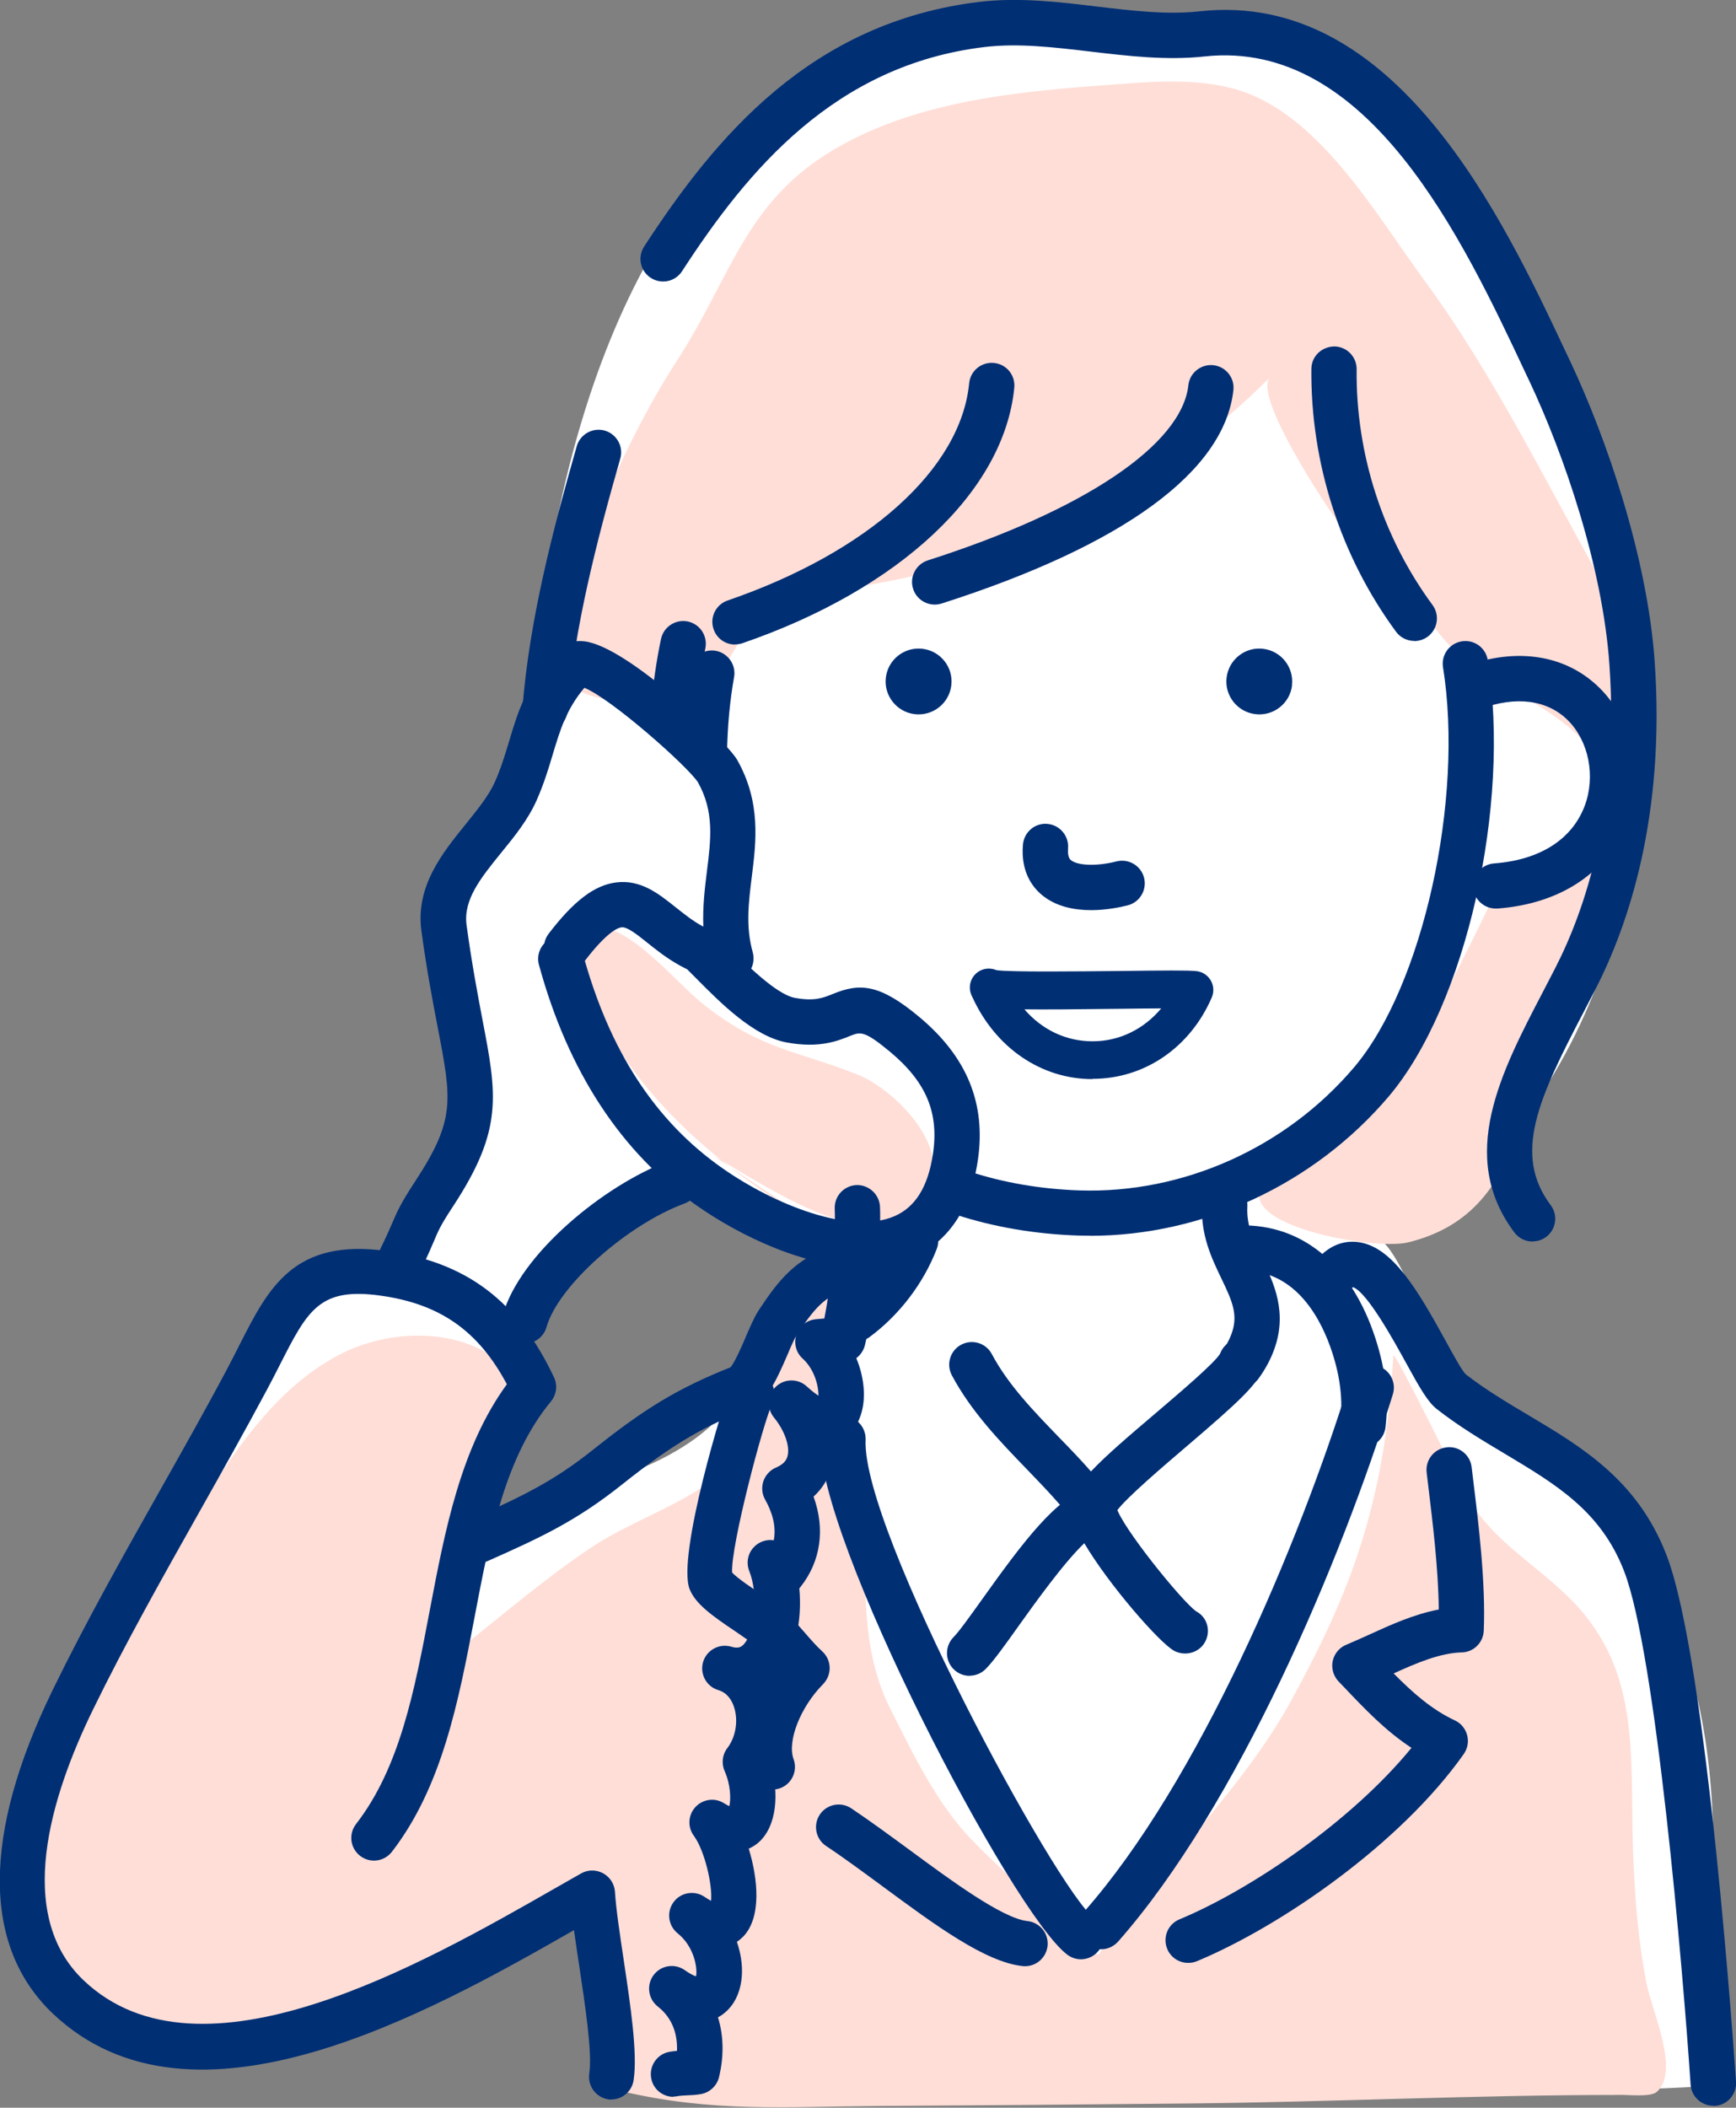
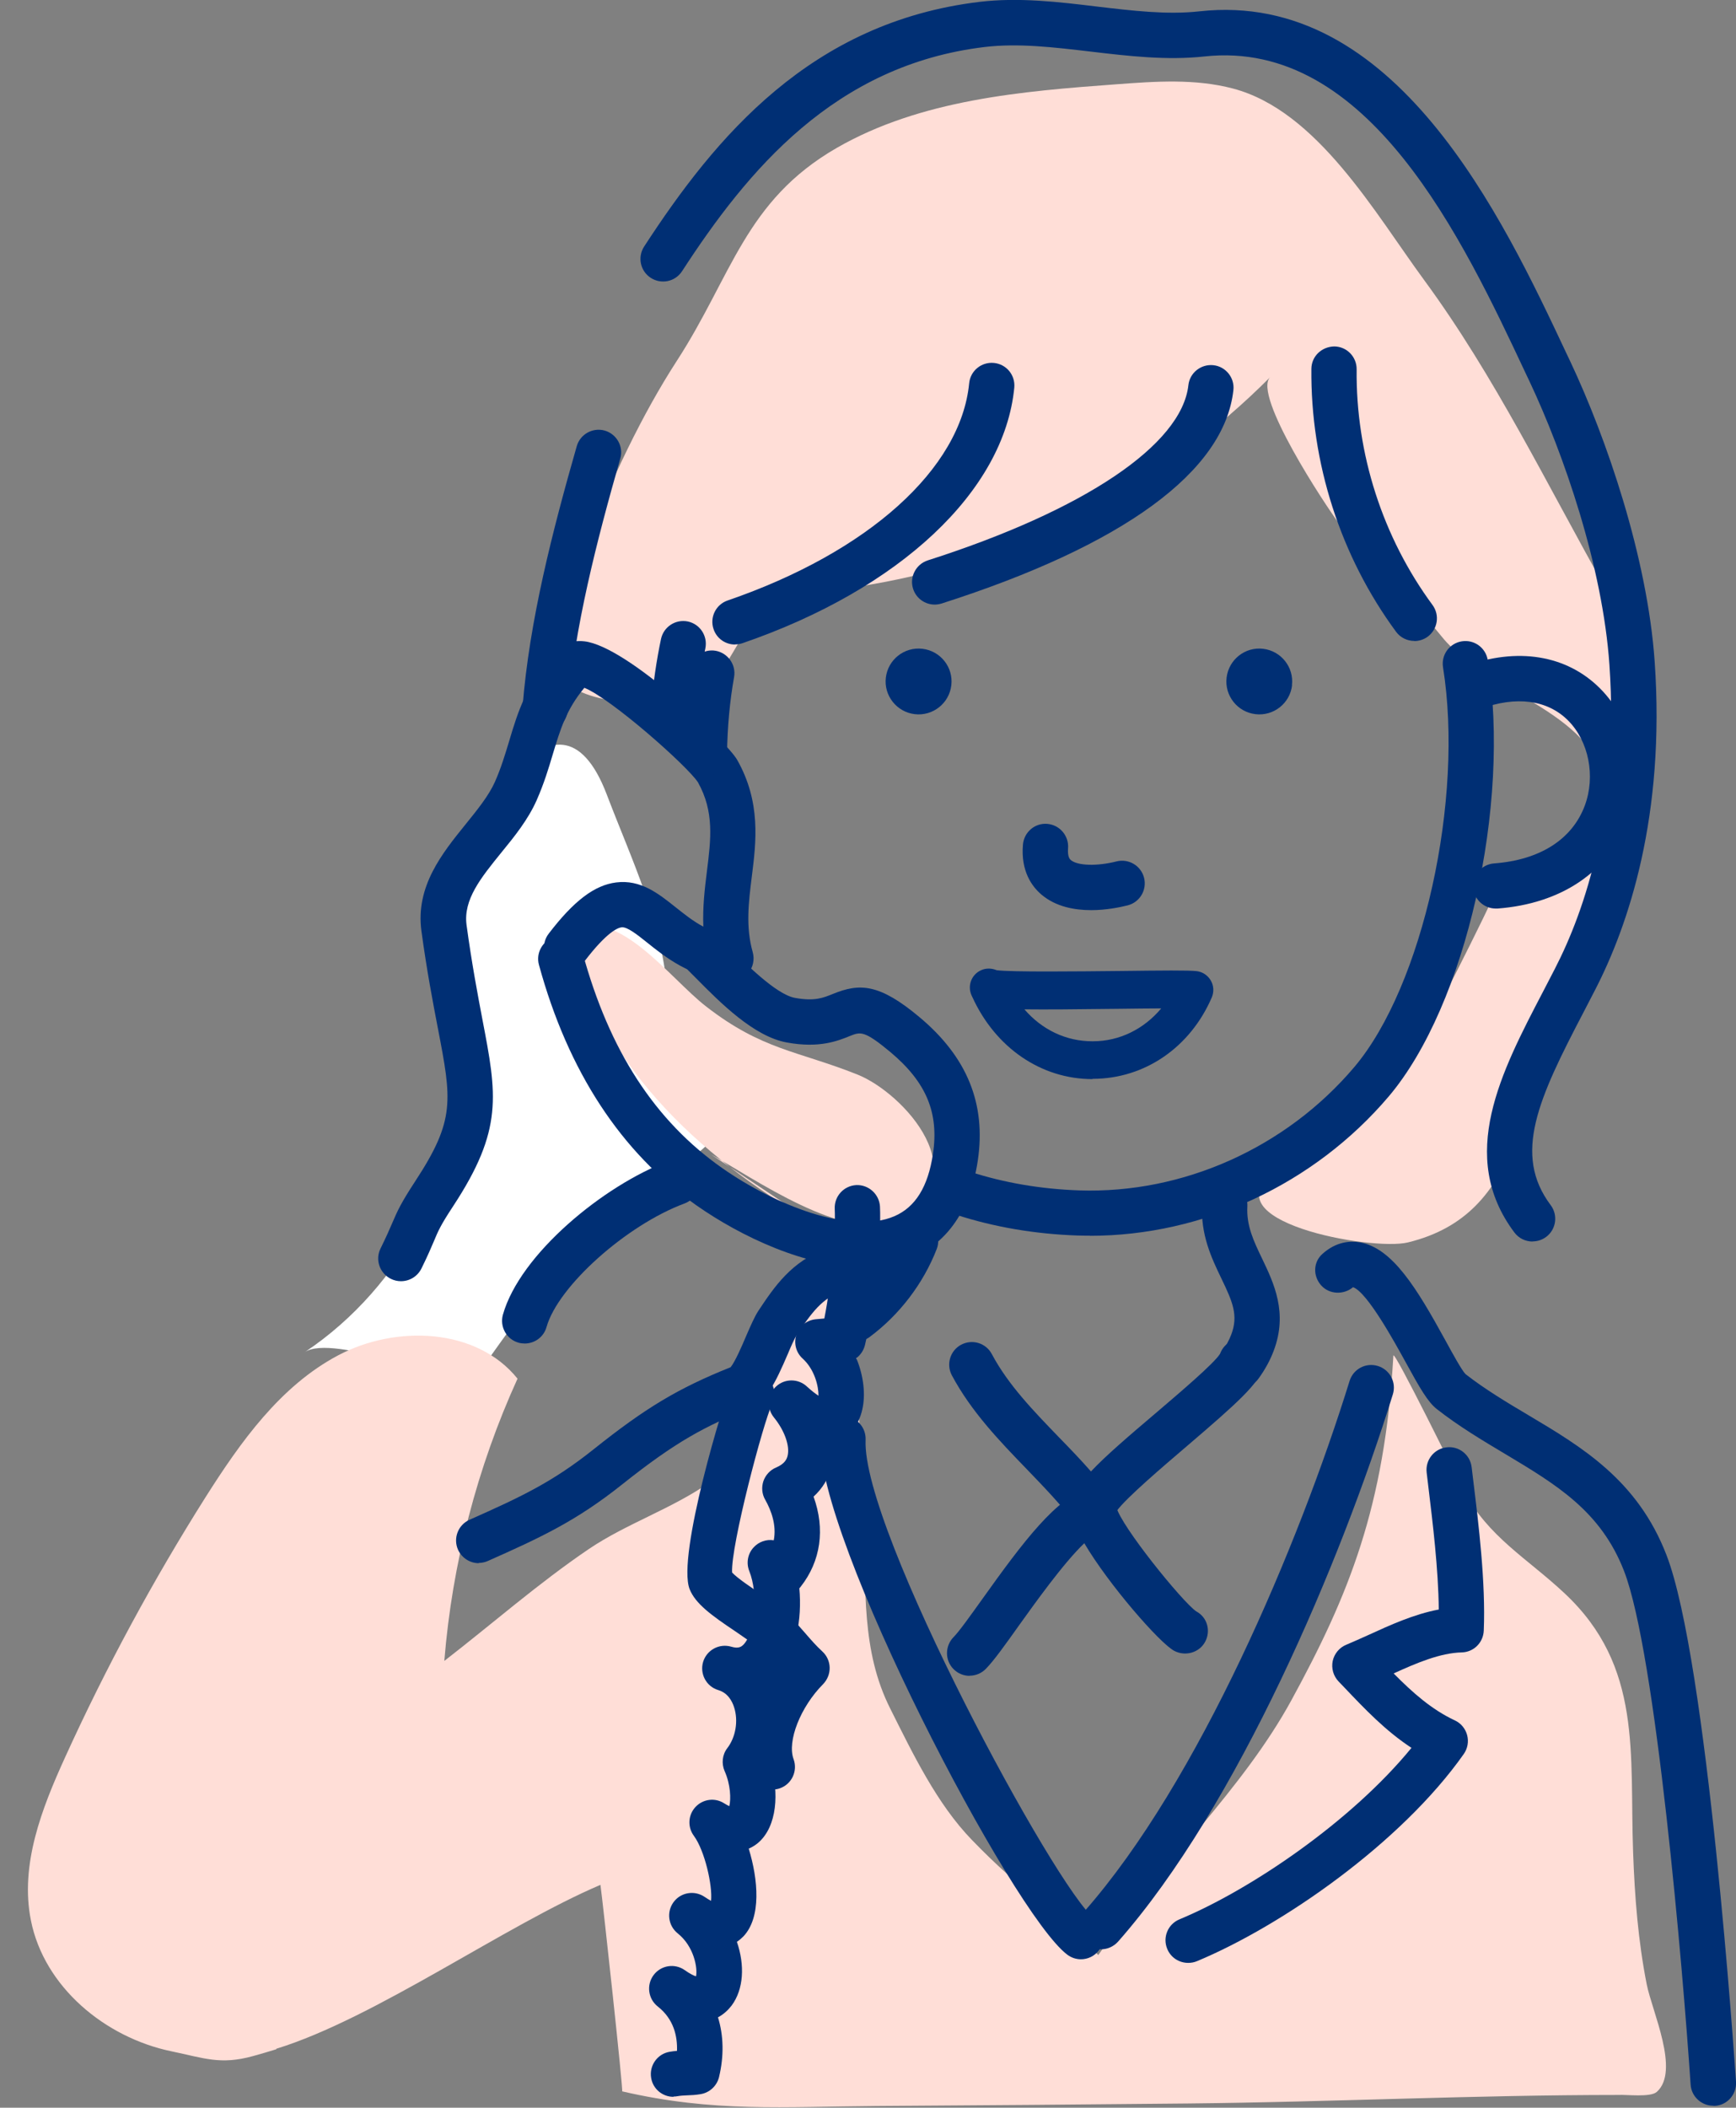
<svg xmlns="http://www.w3.org/2000/svg" id="_レイヤー_2" data-name="レイヤー 2" width="130.42" height="158.31" viewBox="0 0 130.42 158.31">
  <rect x="0" y="0" width="130.42" height="158.31" fill="#808080" stroke="none" />
  <defs>
    <style>
      .cls-1 {
        fill: #002f74;
      }

      .cls-2 {
        fill: #ffded7;
      }

      .cls-3 {
        fill: #fff;
      }
    </style>
  </defs>
  <g id="_レイヤー_3" data-name="レイヤー 3">
    <g id="_レイヤー_2-2" data-name="レイヤー 2">
      <g>
-         <path class="cls-3" d="m109.89,14.61c.35.67.69,1.35,1.02,2.05,2.71,5.75,6.72,10.79,8.98,16.92,4.63,12.55,5.01,26.75.46,39.38-3.08,8.57-8.81,16.84-17.38,19.96,1.75-.6,4.48,7.65,4.91,8.47,2.26,4.2,5.68,5.02,9.13,7.69,3.12,2.42,5.81,7.01,7.6,10.46,3.43,6.59,4.25,14.1,4.1,21.42,0,5.36.45,10.35.77,15.62-7.79.66-15.8.25-23.6.31-14.64.11-29.29.19-43.93.27-4.43.02-6.26-.53-10.69-.5-3.36.02-3.72.22-4.56-3.21-.79-3.22-1.56-9.2-2.35-12.42-5.6,4-14.04,11.44-20.82,12.63-5.78,1.02-11.34,1.74-16.33-2.18-3.81-3-6.01-7.95-5.68-12.79.31-4.51,2.62-8.61,4.87-12.54,4.03-7.01,9.05-14.06,12.22-21.49.78-1.83.93-4.09,2.4-5.54,2.05-2.01,5.95-2.41,8.64-2.2,3.92.31,7.68,2.23,10.22,5.23-2.1,3.98-2.12,7.08-3.03,11.41,5.35-1.3,12.41-2.66,16.61-6.51,5.13-4.71,10.51-9,16.1-13.15,2.96-2.2.9-3.81-1.85-3.24-2.32.48-3.63,2.25-6.08,2.14-1.88-.08-4.39-1.07-5.99-2.02-3.77-2.26-5.84-6.49-7.64-10.33-2.24-4.78-6-11.03-6.82-16.23-1.78-11.3-.48-23.41,3.05-34.25,2.67-8.18,6.89-16.12,13.55-21.57C67.76.39,78.61,1.1,90.54,2.46c2.62.3,5.26.6,7.76,1.42,5.72,1.87,9.01,5.83,11.59,10.74Z" />
        <path class="cls-3" d="m36.68,102.11c2.46-3.44,4.35-6.19,7.61-8.91,3.56-2.97,7.62-5.78,10.81-9.12-3.22-3.11-4.65-5.03-4.96-9.47-.36-5.27-2.69-10.03-4.55-14.92-3.83-10.08-10.6,2.8-11.34,7.34-.65,3.96.34,7.99.42,12,.17,8.83-4.41,17.61-11.76,22.52,2.08-1.38,11.13,2.23,13.4,2.81l.37-2.24Z" />
        <path class="cls-2" d="m51.35,42.79c.04.52-1.41,9.28-1.76,8.91-1.82-1.88-3.77-3.68-5.99-5.13,2.52-1.41,4.93-3.47,7.75-3.78Z" />
        <path class="cls-2" d="m60.92,91.71c-8.28-4.73-16.56-12.31-17.91-21.91,3.49-1.64,7.29,3.66,10.03,5.79,4.24,3.29,6.86,3.32,11.38,5.12,3.46,1.38,9.25,7.67,2.89,10.9-3.67,1.86-10.86-3.22-13.89-4.9" />
        <path class="cls-2" d="m20.75,153.92c-.58.18-1.16.35-1.74.51-2.46.68-3.67.15-6.14-.36-4.99-1.04-9.56-4.84-10.55-9.84-.83-4.16.81-8.38,2.57-12.24,3.07-6.75,6.6-13.28,10.56-19.55,2.63-4.15,5.61-8.34,9.95-10.64,4.34-2.3,10.4-2.08,13.48,1.75-3.04,6.68-4.91,13.89-5.5,21.2,3.59-2.78,7.09-5.85,10.85-8.4,2.87-1.94,6.28-3.03,9.14-5.05,1.71-1.2,2.49-1.67,2.84-3.63.31-1.67.58-3.24,1.25-4.82,1.35-3.16,3.66-5.93,6.6-7.72.27,6.42.54,12.85.81,19.27.21,4.89-.2,9.56,2.02,13.95,1.68,3.35,3.49,7.13,6.13,9.85,3.79,3.92,5.73,4.87,9.49,8.64,4.9-6.97,10.85-12.44,14.51-19.14,4.32-7.92,7-14.5,7.66-25.88.03-.51,4.9,9.4,5.28,10.12,1.83,3.5,4.8,5.12,7.59,7.74,5.86,5.49,4.87,12.03,5.14,19.44.12,3.38.38,6.66,1.02,9.91.4,2.04,2.52,6.52.76,8.09-.48.43-2.32.19-2.9.23-10.74,0-21.51.53-32.25.64-7.82.08-15.63.14-23.45.19-7.02.05-12.27.49-19.13-1.1.1.02-1.44-14.13-1.63-15.51-7.15,3.04-16.92,10.02-24.35,12.31Z" />
        <path class="cls-2" d="m43.94,41.16c-.77,1.97-2.02,3.88-2.43,5.96-.25,1.26-.12,2.65.63,3.7,1.64,2.29,7.37,2.26,9.86,1.33,3.02-1.13,3.1-5.06,6.06-6.46,2.31-1.09,4.91-1.36,7.43-1.8,11.26-1.94,21.88-7.46,29.93-15.56-1.34,1.34,4.23,9.73,5.12,10.91,2.33,3.08,5.34,5.55,7.76,8.56,3.67,4.55,12.05,5.57,12.45,12.12.33,5.24-4.08,7.58-8.54,7.31.16,0-5.58,11.41-6.36,12.51-2.56,3.6-6.45,5.75-10.01,8.28-5.18,3.68,7.19,5.96,9.92,5.3,8.91-2.16,8.16-11.13,11.94-17.68,2-3.46,2.36-5.13,2.88-9.02.95-7.04,3.83-15.7.06-22.39-4.41-7.81-8.33-15.96-13.66-23.21-3.68-5.01-8.02-12.7-14.35-14.37-2.84-.75-5.82-.54-8.75-.32-7.11.52-14.71,1.15-21.02,4.78-6.89,3.97-7.87,9.61-12.01,15.99-2.59,4-4.92,8.87-6.93,14.05Z" />
        <path class="cls-1" d="m50.61,54.93s-.1,0-.14,0c-.94-.08-1.63-.9-1.55-1.84.15-1.78.4-3.49.74-5.1.2-.92,1.1-1.5,2.02-1.31.92.2,1.5,1.1,1.31,2.02-.31,1.47-.54,3.04-.68,4.67-.07.89-.82,1.56-1.69,1.56Z" />
        <path class="cls-1" d="m30.11,96.23c-.25,0-.51-.06-.75-.18-.84-.42-1.19-1.44-.77-2.28.44-.89.68-1.45.87-1.89.41-.96.67-1.53,1.73-3.15,3.03-4.62,2.75-6.08,1.7-11.53-.36-1.89-.82-4.25-1.23-7.28-.45-3.35,1.56-5.83,3.33-8.02.89-1.1,1.73-2.14,2.19-3.17.47-1.06.77-2.07,1.07-3.06.64-2.15,1.31-4.36,3.53-6.78.3-.33.98-.85,2.12-.72,3.26.37,10.72,7.56,11.48,8.9,1.8,3.18,1.43,6.16,1.1,8.78-.24,1.93-.47,3.75.07,5.67.15.54.03,1.13-.33,1.56-.36.43-.92.65-1.48.6-2.9-.3-4.77-1.8-6.13-2.89-.76-.61-1.5-1.19-1.91-1.14-.28.03-1.11.35-2.78,2.54-.57.75-1.64.89-2.38.32-.75-.57-.89-1.64-.32-2.38,1.88-2.46,3.44-3.65,5.07-3.85,1.84-.23,3.17.83,4.45,1.85.66.52,1.32,1.06,2.1,1.47-.06-1.49.11-2.89.27-4.17.3-2.4.56-4.47-.68-6.68-.81-1.23-6.5-6.27-8.53-7.09-1.37,1.65-1.81,3.14-2.37,4.99-.32,1.08-.66,2.2-1.21,3.45-.64,1.45-1.66,2.72-2.66,3.94-1.54,1.9-2.86,3.53-2.61,5.43.4,2.94.84,5.24,1.19,7.09,1.09,5.68,1.59,8.27-2.2,14.04-.94,1.43-1.11,1.83-1.44,2.62-.21.49-.46,1.09-.94,2.06-.3.6-.9.95-1.53.95Z" />
        <path class="cls-1" d="m39.42,100.91c-.15,0-.31-.02-.46-.06-.9-.25-1.43-1.19-1.18-2.1,1.28-4.55,7.59-9.74,12.46-11.55.88-.33,1.86.12,2.19,1,.33.88-.12,1.86-1,2.19-4.37,1.62-9.51,6.22-10.37,9.28-.21.75-.89,1.24-1.64,1.24Z" />
        <path class="cls-1" d="m64.83,95.18c-4.26,0-9.1-2.26-12.5-4.64-5.66-3.97-9.65-10.05-11.84-18.07-.25-.91.29-1.84,1.19-2.09.91-.25,1.84.29,2.09,1.19,2,7.34,5.44,12.63,10.51,16.18,3.9,2.73,9.6,5.02,12.91,3.6,1.58-.68,2.53-2.21,2.9-4.68.46-3.1-.5-5.39-3.21-7.66-1.96-1.63-2.24-1.51-3.02-1.2-.92.37-2.3.94-4.75.49-2.48-.45-4.99-2.98-6.81-4.82l-.57-.57c-.67-.66-.67-1.74-.01-2.41.66-.67,1.74-.67,2.41-.01l.59.59c1.25,1.26,3.58,3.61,5,3.87,1.48.27,2.12,0,2.86-.3,2.01-.82,3.49-.77,6.49,1.74,3.59,3,5.02,6.52,4.39,10.77-.68,4.58-3.05,6.5-4.92,7.31-1.14.49-2.39.7-3.7.7Z" />
        <path class="cls-1" d="m50.59,157.49c-.81,0-1.53-.58-1.67-1.41-.16-.92.45-1.81,1.38-1.97.19-.03.38-.06.56-.07.04-1.08-.23-2.38-1.44-3.33-.73-.57-.87-1.62-.32-2.36.55-.74,1.59-.91,2.35-.37.38.27.67.41.84.46.13-.62-.15-2.25-1.38-3.23-.71-.57-.85-1.6-.31-2.34.54-.74,1.57-.91,2.33-.4.2.14.36.23.49.3.12-1.16-.48-3.78-1.29-4.88-.49-.66-.44-1.57.12-2.17.56-.6,1.47-.72,2.16-.27.16.1.28.16.38.21.13-.52.1-1.62-.35-2.63-.25-.57-.18-1.24.2-1.73.63-.82.84-2.05.51-3.07-.15-.47-.48-1.08-1.19-1.29-.9-.27-1.4-1.22-1.14-2.11.27-.9,1.21-1.41,2.11-1.15.57.17.78,0,.95-.18.88-.97,1.09-3.79.41-5.5-.24-.6-.12-1.29.32-1.77.39-.43.96-.63,1.52-.54.22-1.12-.18-2.23-.65-3.06-.24-.42-.28-.92-.13-1.38.16-.46.5-.83.94-1.02.67-.28.82-.64.88-.89.18-.74-.23-1.9-1.03-2.88-.56-.69-.49-1.71.16-2.32.65-.61,1.67-.61,2.32,0,.38.35.67.56.87.69.01-.69-.28-1.96-1.19-2.79-.5-.45-.68-1.15-.47-1.79.21-.64.77-1.09,1.44-1.16.22-.02.44-.04.66-.06.57-2.92.86-6.43.78-8.24-.04-.94.68-1.73,1.62-1.78.92-.04,1.73.68,1.78,1.62.1,2.3-.3,6.93-1.13,10.4-.1.4-.33.74-.65.98.57,1.36.7,2.78.45,3.86-.27,1.22-1.02,2.1-2.05,2.41-.05.02-.1.03-.15.04.07.64.04,1.25-.1,1.83-.22.88-.69,1.65-1.36,2.26.88,2.43.55,4.84-.97,6.77-.03.04-.07.08-.1.12.22,2.33-.26,4.95-1.64,6.47-.14.15-.28.29-.43.41.17.31.31.64.42.99.56,1.74.35,3.74-.51,5.34.65,2.11.5,4.66-.92,5.89-.16.14-.4.31-.72.45.71,2.32.96,5.17-.41,6.6-.13.13-.29.27-.48.4.6,1.73.52,3.56-.4,4.79-.27.35-.61.66-1.02.88.42,1.36.46,2.89.08,4.48-.16.67-.71,1.18-1.39,1.29-.35.06-.7.08-1.04.09-.23.01-.45.02-.68.06-.1.02-.2.03-.3.03Z" />
-         <path class="cls-1" d="m45.96,157.7c-.09,0-.18,0-.27-.02-.93-.15-1.56-1.02-1.42-1.95.24-1.49-.31-5.12-.75-8.04-.14-.94-.28-1.86-.4-2.72-10.83,6.19-28.66,16.23-39.16,6.26-5.3-5.04-5.3-13.44,0-24.3,2.49-5.11,5.32-10.13,8.06-14.99,1.68-2.98,3.42-6.06,5.05-9.13.33-.63.64-1.23.93-1.81,2.18-4.29,4.07-8,11.04-7.04,5.99.83,9.87,3.75,12.58,9.49.28.6.19,1.3-.23,1.81-3.44,4.17-4.57,10.05-5.75,16.27-1.19,6.23-2.42,12.67-6.2,17.56-.58.74-1.64.88-2.39.3-.74-.58-.88-1.64-.3-2.39,3.29-4.24,4.39-10.01,5.55-16.12,1.14-5.99,2.32-12.16,5.78-16.91-2.15-4.03-5.04-6.04-9.51-6.66-4.57-.63-5.45,1.08-7.55,5.21-.3.59-.62,1.22-.97,1.87-1.66,3.1-3.4,6.2-5.09,9.2-2.71,4.82-5.52,9.79-7.97,14.81-3.2,6.55-5.91,15.39-.71,20.34,8.76,8.33,25.46-1.22,35.43-6.92.68-.39,1.34-.76,1.95-1.11.51-.29,1.13-.29,1.65-.01.51.28.85.8.89,1.39.08,1.29.36,3.13.65,5.08.52,3.47,1.06,7.06.75,9.08-.13.84-.86,1.44-1.68,1.44Z" />
        <path class="cls-1" d="m35.97,117.41c-.65,0-1.27-.38-1.56-1.01-.38-.86,0-1.86.86-2.25,3.87-1.72,6.22-2.82,9.32-5.29,3.91-3.12,6.34-4.58,10.3-6.17.33-.4.87-1.64,1.16-2.33.34-.78.63-1.46.94-1.93,1.16-1.74,2.47-3.72,5.13-4.65.88-.31,1.86.16,2.17,1.04.31.89-.16,1.86-1.04,2.17-1.48.52-2.28,1.6-3.42,3.32-.14.22-.43.87-.65,1.4-.92,2.14-1.62,3.58-2.86,4.07-3.33,1.33-5.51,2.47-9.6,5.73-3.42,2.72-6.05,3.95-10.06,5.73-.22.1-.46.15-.69.15Z" />
        <path class="cls-1" d="m93.16,104.24c-.34,0-.68-.1-.98-.31-.77-.54-.95-1.61-.4-2.37.32-.45.56-.9.72-1.32.54-1.43.12-2.43-.74-4.21-.74-1.54-1.58-3.29-1.45-5.62.05-.94.85-1.65,1.8-1.6.94.05,1.65.86,1.6,1.8-.08,1.45.47,2.6,1.12,3.95.86,1.8,1.94,4.04.86,6.89-.26.7-.64,1.4-1.13,2.08-.33.47-.86.72-1.39.72Z" />
-         <path class="cls-1" d="m102.39,108.69c-.06,0-.13,0-.2-.01-.93-.11-1.6-.95-1.49-1.88.19-1.65-.01-3.36-.62-5.23-.75-2.3-2.6-6.13-6.67-6.13-.06,0-.11,0-.17,0-.92,0-1.72-.72-1.74-1.66-.02-.94.72-1.72,1.66-1.74,4.69-.1,8.38,2.97,10.17,8.48.76,2.34,1.01,4.52.76,6.67-.1.87-.84,1.51-1.69,1.51Z" />
        <path class="cls-1" d="m82.19,115.18c-.52,0-1.03-.24-1.36-.68h0c-1.08-1.44-2.35-2.76-3.7-4.16-2.05-2.12-4.16-4.31-5.62-7.04-.44-.83-.13-1.86.7-2.3.83-.44,1.86-.13,2.3.7,1.23,2.31,3.1,4.24,5.07,6.28.8.82,1.61,1.66,2.38,2.54,1.11-1.18,2.79-2.62,4.97-4.47,1.71-1.46,4.29-3.65,4.73-4.37.3-.83,1.19-1.3,2.06-1.06.91.25,1.44,1.19,1.18,2.09-.34,1.21-1.85,2.59-5.76,5.93-1.72,1.47-4.53,3.86-5.24,4.84,0,.52-.24,1.03-.68,1.36-.31.23-.66.34-1.02.34Zm1.36-2.72s0,0,0,0c0,0,0,0,0,0Zm8.07-10.66h0s0,0,0,0Z" />
        <path class="cls-1" d="m128.71,158.16c-.89,0-1.64-.69-1.7-1.59-.58-8.64-2.61-32.4-5-38.57-1.75-4.51-5.1-6.5-8.96-8.81-1.69-1.01-3.44-2.05-5.1-3.35-.69-.54-1.28-1.58-2.35-3.53-.8-1.45-2.88-5.26-3.95-5.63-.7.59-1.78.55-2.39-.13-.63-.7-.61-1.75.09-2.37,1.03-.93,2.09-.99,2.8-.87,2.45.41,4.29,3.45,6.44,7.37.52.95,1.23,2.25,1.51,2.53,1.45,1.13,3.1,2.12,4.7,3.07,4.04,2.4,8.22,4.89,10.39,10.5,3.08,7.91,5.14,38.29,5.23,39.58.06.94-.65,1.75-1.58,1.81-.04,0-.08,0-.12,0Z" />
        <path class="cls-1" d="m82.72,146.41c-.4,0-.8-.14-1.12-.43-.7-.62-.77-1.7-.15-2.4,8.62-9.78,16.13-27.58,19.94-39.86.28-.9,1.23-1.4,2.13-1.12.9.28,1.4,1.23,1.12,2.13-3.91,12.59-11.66,30.91-20.64,41.1-.34.38-.81.58-1.28.58Z" />
        <path class="cls-1" d="m81.21,147.16c-.35,0-.71-.11-1.02-.34-4.13-3.08-18.9-31.38-18.56-38.83.04-.94.84-1.64,1.78-1.62.94.04,1.66.84,1.62,1.78-.31,6.72,14.36,33.84,17.19,35.95.75.56.91,1.63.34,2.38-.33.45-.85.68-1.36.68Z" />
-         <path class="cls-1" d="m77.01,147.68c-.06,0-.12,0-.19-.01-2.8-.3-6.56-3.07-10.53-6-1.43-1.05-2.9-2.14-4.23-3.02-.78-.52-.99-1.58-.47-2.36.52-.78,1.58-.99,2.36-.47,1.39.93,2.9,2.04,4.36,3.11,3.12,2.3,7,5.16,8.88,5.36.93.1,1.61.94,1.51,1.87-.1.87-.83,1.52-1.69,1.52Z" />
        <path class="cls-1" d="m58.01,134.43c-.69,0-1.35-.43-1.6-1.12-.91-2.48.18-5.62,1.92-7.94-.14-.16-.28-.32-.42-.48-.39-.45-.77-.88-1.16-1.27-.24-.23-.91-.68-1.49-1.08-1.81-1.21-3.02-2.09-3.45-3.18-.98-2.49,2.61-14.3,3.13-15.39.4-.85,1.42-1.21,2.27-.8.85.41,1.2,1.42.8,2.27-.67,1.4-3.12,10.68-3.01,12.67.37.41,1.52,1.18,2.16,1.61.81.55,1.52,1.02,1.98,1.47.49.48.92.98,1.34,1.46.44.51.86.99,1.3,1.39.34.31.54.75.55,1.21.01.46-.17.91-.49,1.24-1.7,1.71-2.72,4.29-2.22,5.64.32.88-.13,1.86-1.01,2.18-.19.07-.39.1-.58.1Zm-3-16.18h0s0,0,0,0Z" />
        <path class="cls-1" d="m89.26,147.43c-.67,0-1.3-.39-1.57-1.05-.36-.87.05-1.86.92-2.22,5.32-2.21,12.89-7.33,17.43-12.88-1.94-1.27-3.5-2.91-5.02-4.51l-.46-.48c-.39-.41-.55-.98-.44-1.53.12-.55.5-1.01,1.01-1.22.54-.23,1.11-.48,1.68-.74,1.62-.74,3.41-1.56,5.28-1.91-.03-3.06-.46-6.55-.78-9.2l-.13-1.09c-.11-.93.55-1.78,1.49-1.89.93-.12,1.78.55,1.89,1.49l.13,1.08c.39,3.19.93,7.57.78,11.2-.04.9-.76,1.61-1.65,1.63-1.62.04-3.39.79-5.12,1.58,1.41,1.43,2.85,2.71,4.6,3.53.46.21.79.62.92,1.1.13.49.04,1-.25,1.42-4.72,6.7-13.66,12.9-20.04,15.56-.21.09-.44.13-.65.13Zm20.51-25.02h0,0Z" />
        <path class="cls-1" d="m72.84,125.87c-.44,0-.87-.17-1.2-.5-.66-.66-.66-1.74,0-2.41.42-.42,1.3-1.66,2.16-2.86,3.08-4.32,5.62-7.68,7.97-8.28.46-.12.95-.03,1.35.23.4.26.67.68.75,1.15.33,1.39,4.92,7.08,6,7.83.83.44,1.11,1.46.67,2.28-.44.83-1.5,1.12-2.33.68-1.1-.59-4.93-4.99-6.75-8.08-1.57,1.49-3.79,4.62-4.89,6.15-1.06,1.49-1.9,2.67-2.52,3.3-.33.33-.77.5-1.2.5Z" />
        <path class="cls-1" d="m52.92,58.27h-.03c-.94-.02-1.69-.79-1.67-1.73.04-2.2.23-4.31.58-6.28.17-.92,1.05-1.54,1.97-1.38.92.17,1.54,1.05,1.38,1.97-.32,1.79-.5,3.72-.53,5.74-.02.93-.77,1.67-1.7,1.67Z" />
        <path class="cls-1" d="m81.89,92.81c-.3,0-.61,0-.91-.01-3.21-.11-6.29-.63-9.18-1.57-.89-.29-1.38-1.25-1.09-2.14.29-.89,1.25-1.38,2.14-1.09,2.58.84,5.35,1.31,8.23,1.41,7.81.26,15.54-3.21,20.67-9.27,5.14-6.08,8.25-20.1,6.66-30.02-.15-.93.48-1.8,1.41-1.95.93-.15,1.8.48,1.95,1.41,1.75,10.92-1.65,25.92-7.42,32.75-5.6,6.61-13.94,10.49-22.47,10.49Z" />
        <path class="cls-1" d="m112.37,68.24c-.88,0-1.63-.68-1.69-1.57-.07-.94.63-1.75,1.57-1.82,3.44-.26,5.86-1.8,6.81-4.34.82-2.21.3-4.84-1.26-6.4-1.55-1.55-3.9-1.86-6.6-.86-.88.32-1.86-.12-2.19-1.01-.33-.88.13-1.86,1.01-2.19,3.96-1.46,7.67-.86,10.18,1.65,2.51,2.51,3.32,6.52,2.04,9.99-1.41,3.8-4.96,6.19-9.74,6.55-.04,0-.09,0-.13,0Z" />
        <path class="cls-1" d="m115.13,93.25c-.52,0-1.03-.24-1.36-.68-4.3-5.74-1.01-12.03,2.17-18.12.29-.55.58-1.11.87-1.68,2.29-4.44,4.85-12.01,4.1-22.84-.51-7.39-3.44-15.85-6.01-21.3l-.29-.61c-4.7-10.01-11.8-25.12-24.12-23.78-2.82.31-5.71-.03-8.51-.36-2.81-.33-5.46-.65-8-.35-11.28,1.35-17.82,9.27-22.74,16.84-.51.79-1.56,1.01-2.35.5-.79-.51-1.01-1.56-.5-2.35C53.75,10.28,60.92,1.66,73.59.14c2.94-.35,5.92,0,8.8.35,2.72.32,5.29.63,7.73.36,14.71-1.62,22.77,15.49,27.57,25.71l.29.61c2.7,5.73,5.78,14.66,6.33,22.52.81,11.61-1.98,19.81-4.46,24.63-.29.57-.59,1.14-.88,1.7-3.4,6.5-5.34,10.68-2.47,14.5.56.75.41,1.82-.34,2.38-.31.23-.66.34-1.02.34Z" />
        <path class="cls-1" d="m40.96,54.91s-.09,0-.14,0c-.94-.07-1.64-.89-1.56-1.83.51-6.48,2.26-13.24,4.07-19.57.26-.9,1.2-1.42,2.1-1.17.9.26,1.43,1.2,1.17,2.1-1.76,6.16-3.46,12.72-3.95,18.91-.07.89-.81,1.57-1.69,1.57Z" />
        <path class="cls-1" d="m82.07,81.05c-3.84,0-7.27-2.34-9.01-6.14-.03-.05-.05-.11-.08-.17-.31-.72.01-1.55.73-1.87.38-.17.8-.15,1.16,0,1.1.15,6.16.09,9.23.06,3.28-.04,5.16-.06,5.79.01.45.05.84.31,1.07.7.23.39.25.86.08,1.27-1.62,3.76-5.04,6.11-8.92,6.12h-.04Zm-5.11-5.24c1.33,1.54,3.13,2.4,5.11,2.4h.03c2.01,0,3.84-.92,5.14-2.47-.95,0-2.06.02-3.11.03-3.3.04-5.58.06-7.17.04Z" />
        <path class="cls-1" d="m81.97,68.36c-1.26,0-2.65-.26-3.72-1.16-.73-.62-1.57-1.77-1.4-3.76.08-.94.9-1.64,1.83-1.56.94.08,1.63.9,1.56,1.83-.05.66.14.83.21.89.51.43,1.98.47,3.43.1.91-.23,1.84.32,2.07,1.23.23.91-.32,1.84-1.23,2.07-.6.15-1.62.36-2.74.36Z" />
        <g>
          <path class="cls-1" d="m71.47,51.47c-.16,1.36-1.39,2.33-2.75,2.17-1.35-.16-2.33-1.39-2.17-2.74.16-1.36,1.39-2.33,2.75-2.17,1.36.16,2.33,1.39,2.17,2.74Z" />
          <path class="cls-1" d="m97.07,51.47c-.16,1.36-1.39,2.33-2.75,2.17-1.36-.16-2.33-1.39-2.17-2.74.16-1.36,1.39-2.33,2.74-2.17,1.36.16,2.33,1.39,2.17,2.74Z" />
        </g>
        <path class="cls-1" d="m55.22,48.41c-.71,0-1.37-.44-1.61-1.15-.31-.89.17-1.86,1.06-2.16,10.56-3.63,17.51-9.88,18.14-16.31.09-.94.92-1.62,1.86-1.53.94.09,1.62.92,1.53,1.86-.76,7.77-8.59,15.12-20.42,19.19-.18.06-.37.09-.55.09Z" />
        <path class="cls-1" d="m70.22,45.41c-.72,0-1.39-.46-1.62-1.18-.29-.89.21-1.85,1.1-2.14,11.76-3.76,19.08-8.68,19.58-13.16.1-.93.95-1.6,1.88-1.5.93.1,1.61.95,1.5,1.88-.68,6.11-8.26,11.65-21.92,16.02-.17.05-.35.08-.52.08Z" />
        <path class="cls-1" d="m106.25,48.14c-.52,0-1.04-.24-1.37-.69-4.18-5.68-6.43-12.7-6.36-19.75.01-.94.77-1.66,1.72-1.68.94.01,1.69.78,1.68,1.72-.07,6.32,1.95,12.61,5.7,17.7.56.76.39,1.82-.36,2.38-.3.22-.66.33-1.01.33Z" />
        <path class="cls-1" d="m64.31,100.76c-.52,0-1.04-.24-1.37-.69-.56-.76-.4-1.82.36-2.38,1.74-1.28,3.12-3.09,3.9-5.1.34-.88,1.32-1.31,2.2-.97.88.34,1.31,1.33.97,2.2-1.01,2.6-2.81,4.95-5.05,6.61-.3.22-.66.33-1.01.33Z" />
      </g>
    </g>
  </g>
</svg>